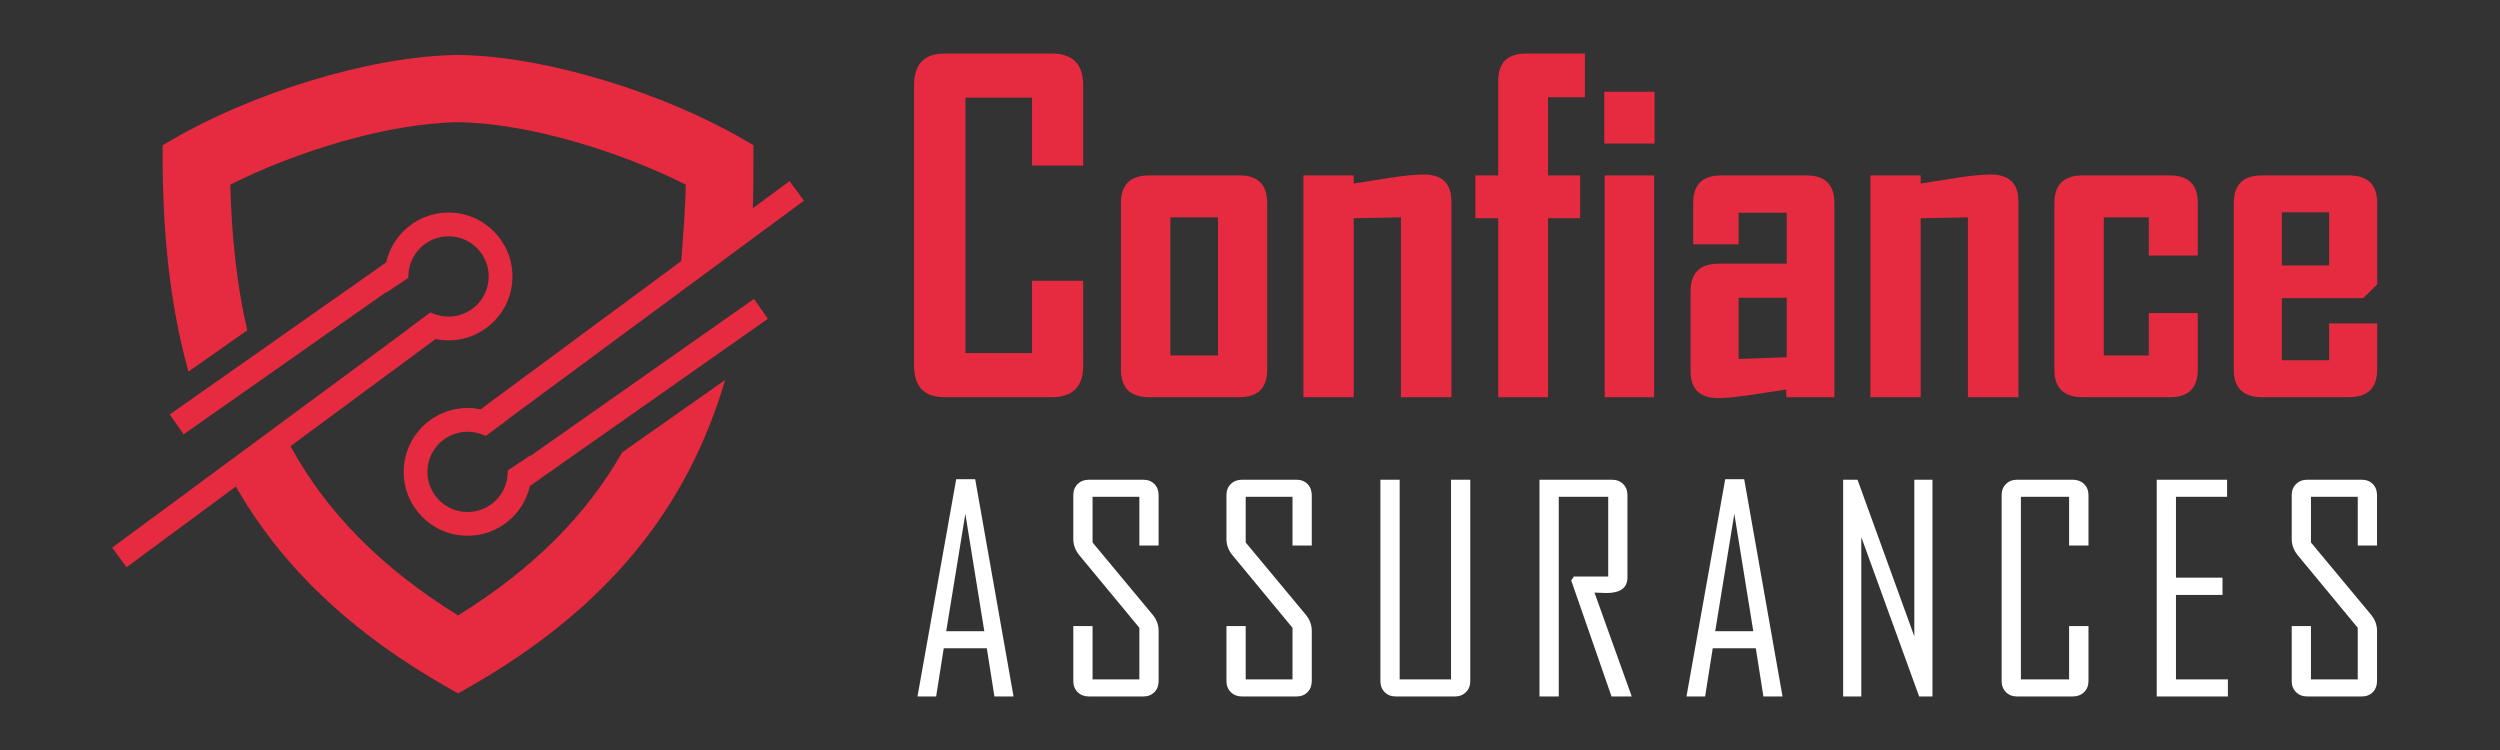
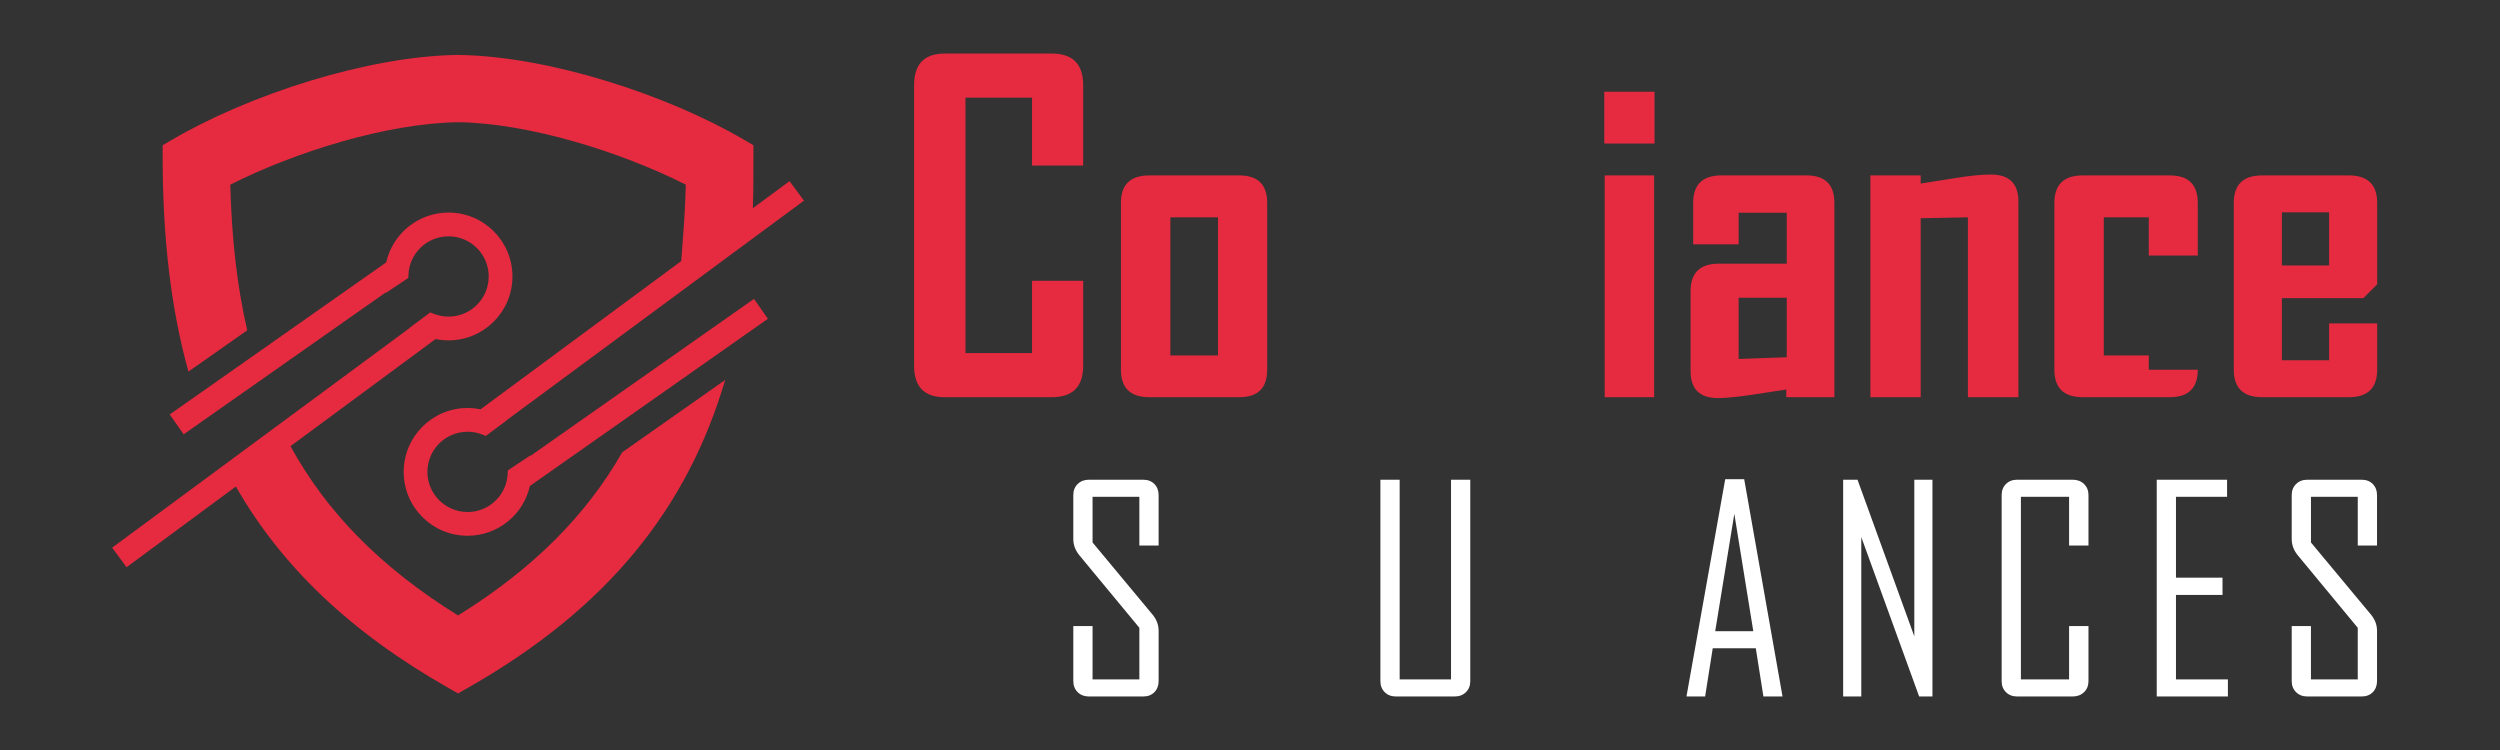
<svg xmlns="http://www.w3.org/2000/svg" version="1.1" id="Calque_1" x="0px" y="0px" width="200px" height="60px" viewBox="0 0 200 60" enable-background="new 0 0 200 60" xml:space="preserve">
  <rect x="0" y="0" width="200" height="60" fill="#333333" stroke="none" />
  <g>
    <path fill="#E62A3F" d="M86.654,29.264c0,1.673-0.837,2.512-2.512,2.512H75.57c-1.628,0-2.442-0.838-2.442-2.512V6.813   c0-1.686,0.813-2.529,2.442-2.529h8.572c1.675,0,2.512,0.843,2.512,2.529v6.429h-4.092V7.813h-5.323v20.43h5.323v-5.779h4.092   V29.264z" />
    <path fill="#E62A3F" d="M101.375,29.579c0,1.464-0.743,2.196-2.231,2.196h-7.202c-1.511,0-2.266-0.732-2.266-2.196V16.229   c0-1.464,0.755-2.196,2.266-2.196h7.202c1.488,0,2.231,0.732,2.231,2.196V29.579z M97.44,28.437V17.388h-3.812v11.049H97.44z" />
-     <path fill="#E62A3F" d="M116.115,31.775h-4.041V17.388l-3.777,0.07v14.317h-4.023V14.032h4.023v0.65   c0.936-0.152,1.867-0.298,2.791-0.439c1.15-0.188,2.092-0.281,2.83-0.281c1.463,0,2.197,0.72,2.197,2.16V31.775z" />
-     <path fill="#E62A3F" d="M126.793,7.779h-2.949v6.253h2.564v3.426h-2.564v14.317h-3.988V17.458h-1.826v-3.426h1.826V6.479   c0-1.463,0.742-2.195,2.23-2.195h4.707V7.779z" />
    <path fill="#E62A3F" d="M132.363,11.485h-4.021V7.339h4.021V11.485z M132.33,31.775h-3.955V14.032h3.955V31.775z" />
    <path fill="#E62A3F" d="M146.75,31.775h-3.848V31.16c-0.914,0.141-1.828,0.281-2.738,0.422c-1.197,0.176-2.105,0.264-2.725,0.264   c-1.463,0-2.193-0.721-2.193-2.161V23.29c0-1.464,0.752-2.196,2.266-2.196h5.428v-4.076h-3.848v2.53h-3.637v-3.32   c0-1.464,0.754-2.196,2.266-2.196h6.799c1.488,0,2.23,0.732,2.23,2.196V31.775z M142.939,28.578v-4.761h-3.848v4.901   L142.939,28.578z" />
    <path fill="#E62A3F" d="M161.473,31.775h-4.041V17.388l-3.777,0.07v14.317h-4.025V14.032h4.025v0.65   c0.936-0.152,1.865-0.298,2.791-0.439c1.148-0.188,2.092-0.281,2.83-0.281c1.463,0,2.197,0.72,2.197,2.16V31.775z" />
-     <path fill="#E62A3F" d="M175.822,29.579c0,1.464-0.744,2.196-2.23,2.196h-6.975c-1.51,0-2.266-0.732-2.266-2.196V16.229   c0-1.464,0.756-2.196,2.266-2.196h6.975c1.486,0,2.23,0.732,2.23,2.196v4.216h-3.918v-3.057h-3.6v11.049h3.6v-3.391h3.918V29.579z" />
+     <path fill="#E62A3F" d="M175.822,29.579c0,1.464-0.744,2.196-2.23,2.196h-6.975c-1.51,0-2.266-0.732-2.266-2.196V16.229   c0-1.464,0.756-2.196,2.266-2.196h6.975c1.486,0,2.23,0.732,2.23,2.196v4.216h-3.918v-3.057h-3.6v11.049h3.6v-3.391V29.579z" />
    <path fill="#E62A3F" d="M190.174,29.579c0,1.464-0.756,2.196-2.266,2.196h-6.939c-1.51,0-2.266-0.732-2.266-2.196V16.229   c0-1.464,0.756-2.196,2.266-2.196h6.939c1.51,0,2.266,0.732,2.266,2.196v6.517l-1.107,1.106h-6.516v4.971h3.777v-2.951h3.846   V29.579z M186.328,21.235v-4.251h-3.777v4.251H186.328z" />
  </g>
  <path fill-rule="evenodd" clip-rule="evenodd" fill="#E62A3F" d="M32.765,26.246l-0.015-0.008l1.674-1.246l0.272,0.109  c0.379,0.15,0.781,0.227,1.188,0.227c1.774,0,3.212-1.438,3.212-3.21c0-1.775-1.438-3.212-3.212-3.212  c-1.715,0-3.13,1.35-3.207,3.063l-0.012,0.266l-1.805,1.204l-0.003-0.043L14.694,34.746l-1.116-1.588l17.319-12.167  c0.52-2.318,2.589-3.986,4.987-3.986c2.823,0,5.112,2.289,5.112,5.113c0,2.823-2.289,5.111-5.112,5.111  c-0.348,0-0.696-0.036-1.038-0.104l-11.606,8.57c2.854,5.215,7.161,9.67,13.404,13.541c6.046-3.75,10.277-8.047,13.13-13.049  l8.241-5.792c-3.027,10.244-9.371,18.271-20.629,24.656l-0.742,0.422l-0.742-0.422c-7.927-4.496-13.418-9.805-17.032-16.129  l1.095-0.809l-9.84,7.266l-1.154-1.564L32.765,26.246L32.765,26.246z M40.526,33.621l23.792-17.568l-1.154-1.563l-2.936,2.167  c0.048-1.282,0.047-2.894,0.047-4.174v-0.862l-0.744-0.435c-6.172-3.618-15.671-6.701-22.869-6.79h-0.037  c-7.199,0.089-16.696,3.172-22.87,6.79l-0.743,0.435v0.862c0,6.352,0.622,12.075,2.064,17.245l4.703-3.303  c-0.826-3.575-1.247-7.447-1.355-11.652c5.229-2.639,12.565-4.917,18.241-4.995c5.635,0.078,12.969,2.356,18.199,4.995  c-0.037,1.391-0.108,2.745-0.214,4.064c-0.021,0.246-0.104,1.435-0.15,2.05L38.443,32.746c-0.34-0.072-0.688-0.107-1.036-0.107  c-2.823,0-5.112,2.291-5.112,5.113c0,2.824,2.289,5.109,5.112,5.109c2.396,0,4.467-1.668,4.986-3.984l19.04-13.376l-1.116-1.589  L42.433,36.473L42.43,36.43l-1.804,1.205L40.613,37.9c-0.077,1.711-1.492,3.061-3.207,3.061c-1.774,0-3.212-1.438-3.212-3.209  c0-1.775,1.438-3.211,3.212-3.211c0.407,0,0.809,0.074,1.188,0.227l0.272,0.107l1.673-1.248L40.526,33.621z" />
  <g>
-     <path fill="#FFFFFF" d="M81.083,55.717h-1.529l-0.609-3.855h-3.445l-0.609,3.855h-1.484v-0.045l3.09-17.336h1.518L81.083,55.717z    M78.745,50.498l-1.518-9.393l-1.529,9.393H78.745z" />
    <path fill="#FFFFFF" d="M92.69,54.486c0,0.361-0.113,0.658-0.338,0.887c-0.226,0.229-0.52,0.344-0.881,0.344h-4.365   c-0.362,0-0.659-0.115-0.892-0.344c-0.232-0.229-0.349-0.525-0.349-0.887v-4.398h1.54v4.266h3.744v-4.131l-4.786-5.783   c-0.332-0.398-0.499-0.838-0.499-1.318v-3.512c0-0.361,0.117-0.658,0.349-0.887c0.233-0.229,0.53-0.344,0.892-0.344h4.365   c0.361,0,0.655,0.115,0.881,0.344c0.225,0.229,0.338,0.525,0.338,0.887v4.031h-1.54v-3.898h-3.744v3.656l4.808,5.781   c0.317,0.385,0.477,0.816,0.477,1.297V54.486z" />
-     <path fill="#FFFFFF" d="M104.941,54.486c0,0.361-0.113,0.658-0.338,0.887c-0.227,0.229-0.52,0.344-0.881,0.344h-4.365   c-0.362,0-0.659-0.115-0.892-0.344c-0.232-0.229-0.349-0.525-0.349-0.887v-4.398h1.54v4.266h3.744v-4.131l-4.785-5.783   c-0.333-0.398-0.499-0.838-0.499-1.318v-3.512c0-0.361,0.116-0.658,0.349-0.887c0.233-0.229,0.53-0.344,0.892-0.344h4.365   c0.361,0,0.654,0.115,0.881,0.344c0.225,0.229,0.338,0.525,0.338,0.887v4.031H103.4v-3.898h-3.744v3.656l4.809,5.781   c0.316,0.385,0.477,0.816,0.477,1.297V54.486z" />
    <path fill="#FFFFFF" d="M117.623,54.486c0,0.361-0.115,0.658-0.348,0.887s-0.531,0.344-0.893,0.344h-4.719   c-0.361,0-0.658-0.115-0.887-0.344s-0.344-0.525-0.344-0.887V38.379h1.541v15.975h4.109V38.379h1.539V54.486z" />
-     <path fill="#FFFFFF" d="M130.539,55.717h-1.617l-3.225-9.283l0.211-0.311h2.748v-6.381h-3.955v15.975h-1.541V38.379h5.805   c0.361,0,0.658,0.115,0.887,0.344s0.344,0.525,0.344,0.887v6.58c0,0.834-0.561,1.252-1.684,1.252c-0.111,0-0.273-0.006-0.488-0.018   c-0.215-0.01-0.369-0.016-0.465-0.016C128.557,50.17,129.549,52.939,130.539,55.717z" />
    <path fill="#FFFFFF" d="M142.602,55.717h-1.529l-0.609-3.855h-3.445l-0.609,3.855h-1.484v-0.045l3.092-17.336h1.518L142.602,55.717   z M140.264,50.498l-1.518-9.393l-1.529,9.393H140.264z" />
    <path fill="#FFFFFF" d="M154.596,55.717h-1.064l-4.629-12.752v12.752h-1.451V38.379h1.15l4.543,12.529V38.379h1.451V55.717z" />
    <path fill="#FFFFFF" d="M167.078,54.486c0,0.361-0.117,0.658-0.354,0.887s-0.537,0.344-0.898,0.344h-4.463   c-0.361,0-0.658-0.115-0.887-0.344s-0.344-0.525-0.344-0.887V39.609c0-0.361,0.115-0.658,0.344-0.887s0.525-0.344,0.887-0.344   h4.463c0.361,0,0.662,0.115,0.898,0.344s0.354,0.525,0.354,0.887v4.031h-1.551v-3.898h-3.855v14.611h3.855v-4.266h1.551V54.486z" />
    <path fill="#FFFFFF" d="M178.232,55.717h-5.693V38.379h5.627v1.363h-4.088v6.469h3.723v1.385h-3.723v6.758h4.154V55.717z" />
    <path fill="#FFFFFF" d="M190.162,54.486c0,0.361-0.113,0.658-0.338,0.887c-0.227,0.229-0.52,0.344-0.881,0.344h-4.365   c-0.361,0-0.658-0.115-0.891-0.344s-0.35-0.525-0.35-0.887v-4.398h1.539v4.266h3.744v-4.131l-4.785-5.783   c-0.332-0.398-0.498-0.838-0.498-1.318v-3.512c0-0.361,0.117-0.658,0.35-0.887s0.529-0.344,0.891-0.344h4.365   c0.361,0,0.654,0.115,0.881,0.344c0.225,0.229,0.338,0.525,0.338,0.887v4.031h-1.541v-3.898h-3.744v3.656l4.809,5.781   c0.316,0.385,0.477,0.816,0.477,1.297V54.486z" />
  </g>
</svg>